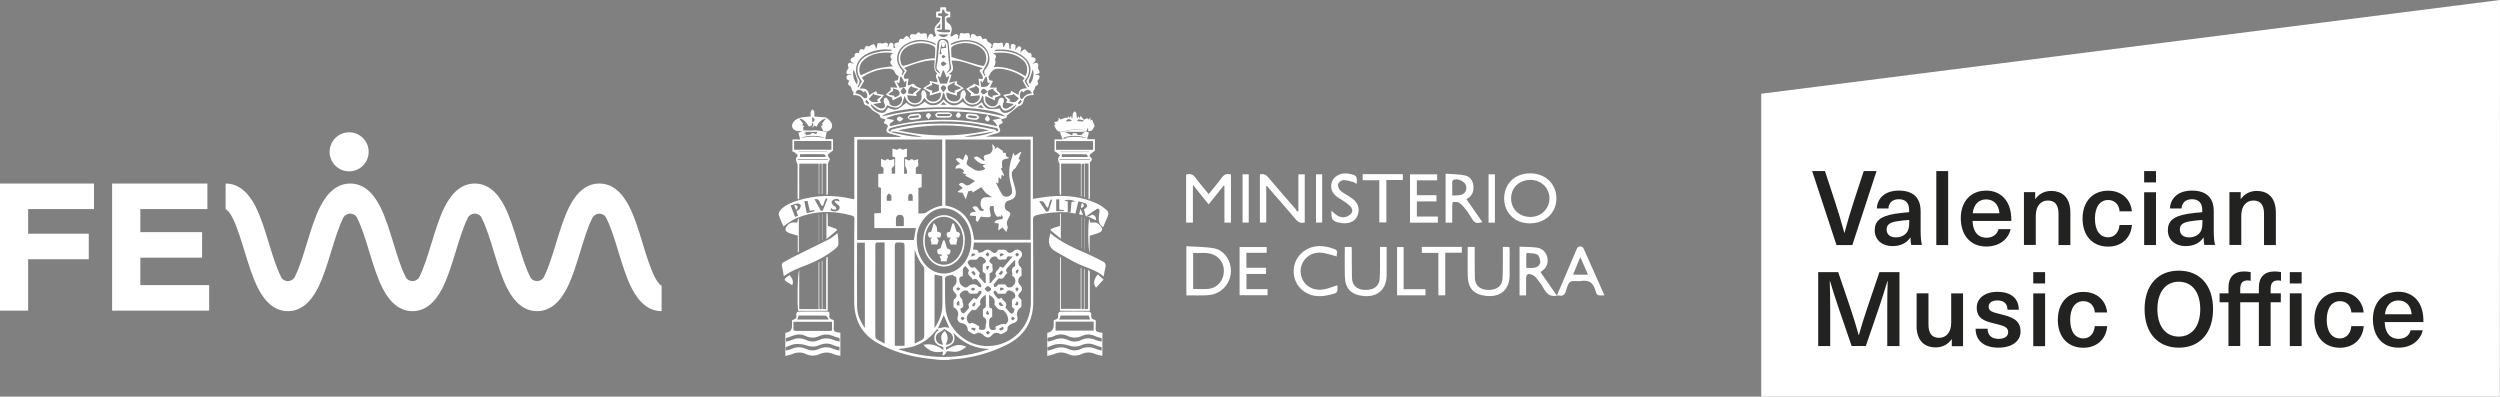
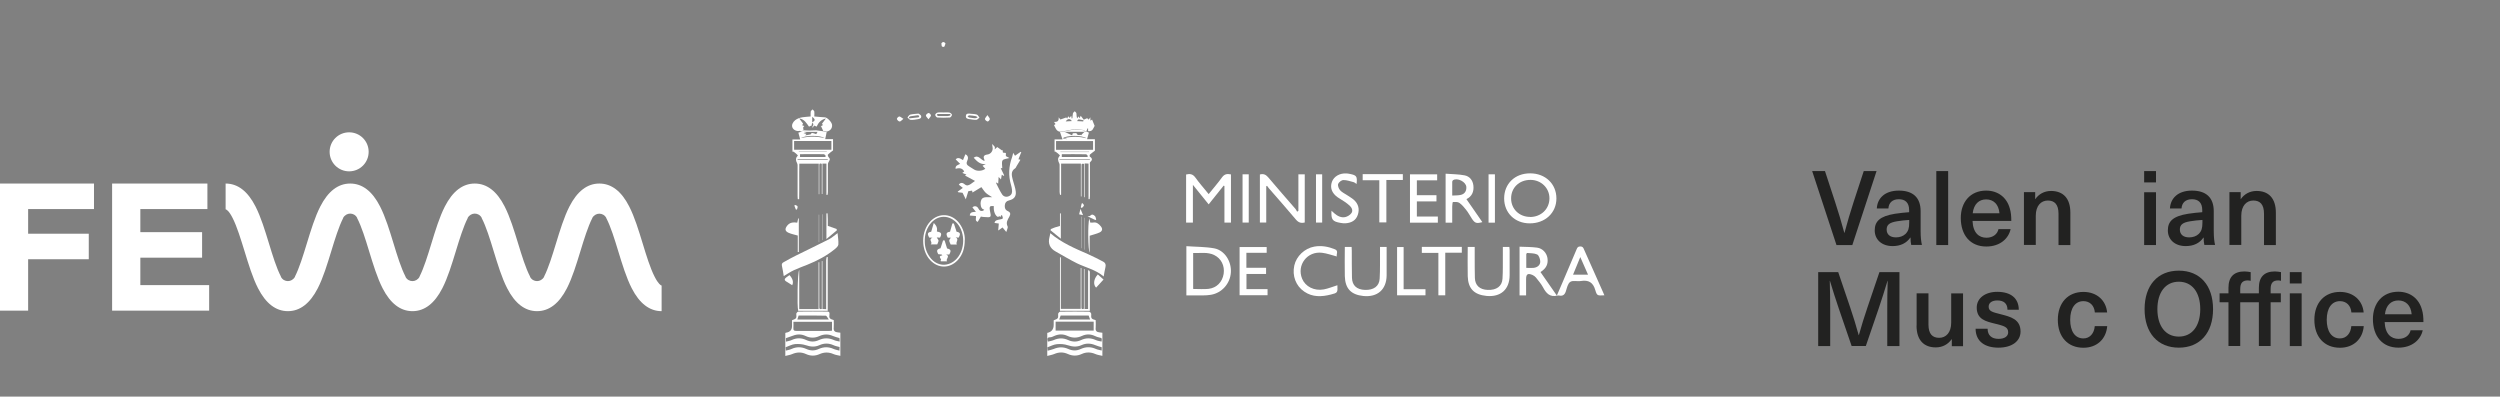
<svg xmlns="http://www.w3.org/2000/svg" id="Capa_1" data-name="Capa 1" viewBox="0 0 286.99 45.53">
  <rect x="0" y="0" width="286.99" height="45.53" fill="#808080" stroke="none" />
  <defs>
    <style>
      .cls-1 {
        fill: #fff;
      }

      .cls-2 {
        fill: #222221;
      }
    </style>
  </defs>
  <g>
    <g>
      <path class="cls-1" d="M25.9,21.08v2.95c.08,0,.39.17.81,1.01.5.98.93,2.41,1.36,3.79.46,1.5.93,3.05,1.55,4.26.89,1.74,2.04,2.63,3.43,2.63s2.54-.89,3.43-2.63c.62-1.21,1.09-2.76,1.55-4.26.42-1.38.86-2.8,1.36-3.79v-.03c.18-.32.5-.49.81-.49s.63.16.8.49v.03c.51.98.95,2.41,1.37,3.79.46,1.5.93,3.05,1.55,4.26.89,1.74,2.04,2.63,3.43,2.63s2.54-.89,3.43-2.63c.62-1.21,1.09-2.76,1.55-4.26.42-1.38.86-2.8,1.36-3.79v-.03c.18-.32.5-.49.81-.49s.63.16.8.49v.03c.51.98.95,2.41,1.37,3.79.46,1.5.93,3.05,1.55,4.26.89,1.74,2.04,2.63,3.43,2.63s2.54-.89,3.43-2.63c.62-1.21,1.09-2.76,1.55-4.26.42-1.38.86-2.8,1.36-3.79v-.02c.18-.32.5-.49.81-.49s.63.16.8.49v.02c.51.98.95,2.41,1.37,3.79.46,1.5.93,3.05,1.55,4.26.89,1.74,2.04,2.63,3.43,2.63v-2.94c-.08,0-.39-.19-.81-1.03-.5-.98-.94-2.41-1.36-3.79-.46-1.5-.93-3.05-1.55-4.26-.89-1.75-2.04-2.63-3.43-2.63s-2.54.89-3.43,2.63c-.62,1.21-1.09,2.76-1.55,4.26-.42,1.38-.86,2.8-1.36,3.79v.03c-.18.32-.5.49-.81.49s-.63-.16-.8-.49v-.03c-.51-.98-.95-2.41-1.37-3.79-.46-1.5-.93-3.05-1.55-4.26-.89-1.75-2.04-2.63-3.43-2.63s-2.54.89-3.43,2.63c-.62,1.21-1.09,2.76-1.55,4.26-.42,1.38-.86,2.8-1.36,3.79v.03c-.18.32-.5.49-.81.49s-.63-.16-.8-.49v-.03c-.51-.98-.95-2.41-1.37-3.79-.46-1.5-.93-3.05-1.55-4.26-.89-1.75-2.04-2.63-3.43-2.63s-2.54.89-3.43,2.63c-.62,1.21-1.09,2.76-1.55,4.26-.42,1.38-.86,2.8-1.36,3.79v.03c-.18.32-.5.49-.81.49s-.63-.16-.8-.49v-.03c-.51-.98-.95-2.41-1.37-3.79-.46-1.5-.93-3.05-1.55-4.26-.89-1.75-2.04-2.63-3.43-2.63" />
      <polygon class="cls-1" points="10.79 21.07 0 21.07 0 35.66 3.23 35.66 3.23 29.76 10.19 29.76 10.19 26.83 3.23 26.83 3.23 24 10.79 24 10.79 21.07" />
      <polygon class="cls-1" points="23.81 21.07 12.87 21.07 12.87 35.66 24.01 35.66 24.01 32.73 16.11 32.73 16.11 29.58 23.2 29.58 23.2 26.65 16.11 26.65 16.11 24 23.81 24 23.81 21.07" />
      <path class="cls-1" d="M40.08,15.19c-1.24,0-2.24,1-2.24,2.24s1,2.24,2.24,2.24,2.24-1,2.24-2.24-1-2.24-2.24-2.24" />
    </g>
    <g id="V8vMcL">
      <g>
-         <path class="cls-1" d="M107.82,41.31c-.61-.07-1.22-.13-1.82-.21-1.84-.27-3.6-.8-5.23-1.71-1.82-1.01-2.69-2.63-2.71-4.69-.02-2.11,0-4.21,0-6.32,0-1.09,0-2.17.02-3.26,0-.22-.05-.31-.27-.37-2.22-.62-4.41-.57-6.54.37-.47.21-.88.56-1.34.86-.16-.39-.4-.85-.53-1.34-.05-.17.11-.46.26-.6.53-.53,1.22-.8,1.92-1.02,2.05-.64,4.13-.68,6.22-.19.08.02.16.03.27.04,0-1.2,0-2.38,0-3.56,0-1.18,0-2.36,0-3.59h5.31s0-.04,0-.06c-.43-.12-.86-.23-1.29-.35-.29-.08-.43-.31-.28-.54.23-.37.05-.47-.24-.58-.04-.02-.08-.05-.14-.08.07-.11.14-.22.23-.37-.11-.04-.19-.1-.28-.11-.22-.02-.34-.12-.37-.35-.01-.07-.11-.15-.18-.2-.22-.15-.47-.27-.68-.44-.24-.2-.39-.5-.75-.55-.1-.01-.22-.17-.24-.28-.13-.67-.53-.94-1.22-.88.01-.17.03-.3.04-.44-.03.01-.07.02-.1.03-.07-.17-.13-.34-.2-.51-.02-.05-.03-.12-.07-.13-.36-.16-.28-.38-.1-.63-.22-.05-.41-.16-.33-.43.08-.26.28-.28.56-.23-.04-.04-.1-.11-.13-.1-.23.06-.45.03-.45-.23,0-.15.16-.3.26-.47-.02-.09-.13-.29-.08-.41.16-.36.43-.08.68-.05-.15-.19-.52-.25-.34-.57.06-.12.25-.17.41-.26,0-.37.09-.46.52-.42.04-.43.18-.52.59-.36.12-.45.23-.51.52-.38.24-.12.42-.27.59-.26.09,0,.17.28.28.49-.02,0,.07-.01.05,0,.04-.24.02-.48.12-.59.08-.08.33,0,.56.02.1-.02.3-.13.44-.09.23.07.19.28.12.48,0,.01.08.06.06.05.07-.18.11-.37.22-.51.04-.05.32,0,.36.07.07.14.04.32.06.5h.2c-.21-.44-.12-.59.37-.63.1-.43.21-.49.51-.37.17-.15.31-.38.43-.37.15.01.27.23.43.38-.01.03.05-.05.03-.07-.14-.18-.15-.38.04-.49.13-.07.32,0,.55.01.23-.3.35-.31.56-.08.26-.02.5-.11.61-.03.11.08.09.34.12.52-.03.01-.07.03-.1.04.07.01.15.03.22.04-.03-.02-.05-.05-.08-.07.09-.16.14-.4.28-.46.27-.12.38.11.44.35.1-.07.18-.12.27-.18-.32-.75-.24-1.02.35-1.54.1-.09.11-.3.17-.49-.22-.03-.36-.05-.52-.08v-.63c.14-.01.27-.03.45-.05,0-.15.02-.31.03-.47.21,0,.43,0,.64,0,.02.15.04.3.07.47.14.02.27.03.43.05v.63c-.14.02-.27.04-.42.06-.07.26-.06.44.21.62.44.3.49.79.2,1.41.08.06.16.12.17.13.2-.12.37-.31.52-.29.27.03.29.27.18.52.09,0,.17-.01.16-.01.05-.23.04-.46.14-.6.05-.07.31.01.49.03.16-.01.39-.1.51-.02.1.06.08.32.12.53-.01,0,.09-.04.09-.05-.06-.25.05-.43.28-.41.15.01.28.19.42.3.08-.02.26-.11.39-.07.11.04.17.24.26.37.36-.14.47-.07.56.26.21.14.4.21.47.34.05.1-.07.28-.11.41.05,0,.16-.02.18-.02.06-.21.05-.44.17-.54.08-.08.32,0,.53.02.12-.02.31-.1.46-.05.07.02.06.29.1.44.01.05.06.08.06.08.09-.19.14-.38.25-.51.04-.05.31,0,.33.06.06.16.05.35.06.57,0,0,.08.02.17.05-.03-.4,0-.77.51-.45.08.05.01.35.01.53-.03,0-.07.02-.1.03.06.02.13.03.09.03.15-.18.24-.35.38-.44.05-.04.3.08.3.14.02.17-.05.34-.09.56-.02,0,.04.02.1.05-.01-.03-.03-.07-.04-.1.15-.11.29-.28.44-.3.1,0,.23.21.42.4.33,0,.41.09.36.52.23,0,.51.01.46.33-.03.16-.23.3-.34.46.22-.09.46-.32.64-.01.07.12-.02.32-.03.46.07.16.22.35.2.51-.01.09-.31.16-.5.24-.01-.01.04.06.06.05.25-.1.43,0,.44.23,0,.14-.16.3-.27.48.13.17.19.39-.16.54-.04.02-.05.08-.07.13-.06.17-.11.34-.25.49.02.13.04.25.07.42-.14,0-.25,0-.36.02-.44.04-.73.27-.82.7-.06.29-.21.46-.49.54-.11.03-.21.13-.31.2-.34.28-.68.56-1.1.9.08.35-.36.31-.67.44.08.14.14.25.22.38-.07.04-.13.09-.2.12-.26.1-.36.22-.19.5.16.26.06.48-.25.57-.44.13-.88.24-1.32.41h5.4v7.14c.68-.1,1.31-.22,1.95-.28,1.89-.18,3.73.03,5.46.84.37.17.7.43,1.02.69.25.2.29.47.15.77-.18.41-.35.83-.52,1.24-.03-.02-.04-.04-.06-.05-.58-.42-.44-1.02-.38-1.59.01-.12.06-.25.02-.35-.02-.07-.19-.18-.22-.16-.4.25-.79.52-1.17.79-.02.01,0,.07,0,.1v.02c-.07-.02-.18-.03-.19-.06-.08-.25-.13-.5-.2-.78.04-.02.13-.04.18-.09.08-.09.2-.21.19-.3,0-.1-.12-.25-.21-.29-.25-.1-.51-.15-.8-.22-.12.48-.22.92-.34,1.41-.31-.06-.6-.12-.89-.17.11,0,.22,0,.33,0,.04-.43.08-.81.12-1.2.15,0,.27.01.41.02-.16-.24-.98-.32-1.23-.13.15.03.28.06.38.08v1.24c-1.21-.05-2.4.05-3.58.34-.32.08-.41.22-.41.55.02,3.13.04,6.26.03,9.39,0,2.31-1.05,3.99-3.15,4.99-.46.22-.92.42-1.4.6-1.57.59-3.19.95-4.86,1.03-.12,0-.23.04-.35.06h-1.06ZM108.07,4.96c-.07.42-.15.84-.22,1.26.04.01.07.02.11.03.07-.06.13-.11.2-.17l-.12-.02c0-.16-.06-.41.01-.46.14-.1.36-.08.58-.11-.02-.13-.05-.32-.09-.52-.15-.18-.31-.21-.47-.02ZM102.23,15.16c.41.1.82.2,1.23.28.83.17,1.67.33,2.42.24-.97-.18-2.04-.38-3.12-.56-.17-.03-.36.02-.54.04,0-.17.07-.27.26-.32,1.5-.38,3.03-.61,4.57-.63,1.23-.02,2.46-.03,3.68.08,1.15.11,2.3.37,3.44.58.1.02.17.14.3.25.04-.06.16-.16.14-.22-.03-.09-.15-.18-.25-.2-.94-.2-1.88-.43-2.84-.56-1.59-.22-3.2-.25-4.81-.15-1.51.09-3,.28-4.46.71-.11.03-.19.14-.29.21.08.09.17.17.25.26ZM108.53,16.01v7.58c2.22.41,3.05,1.93,3.29,3.94h6.49v-11.51h-9.78ZM100.37,24.49c.26-.01.51-.03.76-.04v-2.89c-.12-.03-.23-.06-.31-.09v-1.5c.21-.01.39-.02.61-.04-.1-.3.2-.67-.27-.82-.02,0-.02-.06-.02-.1,0-.23,0-.46,0-.77.21.08.34.13.49.19.14-.2.37-.2.52-.03.16-.05.3-.09.51-.15-.02.34.06.77-.06.84-.44.25-.14.56-.24.86.18-.01.29-.02.4-.03v-1.86c-.12-.03-.21-.05-.31-.07v-.94c.19.06.35.1.54.16.19-.22.42-.2.62-.01.17-.05.32-.09.5-.15v.95c-.12.03-.23.06-.32.08v1.88c.13,0,.23-.01.32-.02q.07-.44-.19-.83s-.02-.07-.02-.1c0-.23,0-.46,0-.78.21.09.34.15.48.21.15-.21.38-.21.53-.02.16-.05.31-.1.45-.14.02.03.04.05.06.08-.15.27.23.67-.26.86-.02,0-.03.09-.03.13,0,.2,0,.39,0,.6.26.01.46.03.67.04v1.51c-.14.03-.27.05-.37.07v2.94c.32-.03.68.04.88-.11.57-.4,1.16-.69,1.85-.78v-7.6h-9.76v11.53c1.11,0,2.18,0,3.26,0s2.17,0,3.25,0c.08-.49.16-.93.23-1.37h-4.77v-1.68ZM109.46,35.29c0-.25-.01-.49,0-.73,0-.09.05-.21.12-.25.28-.2.31-.45.04-.69-.28-.26-.33-.6-.05-.83.2-.17.23-.35.24-.58,0-.25,0-.47-.32-.52-.04,0-.06-.11-.08-.15-.25.05-.47.07-.68.14-.1.03-.24.16-.24.25,0,1.13-.03,2.27.05,3.4.18,2.46,2.46,4.47,4.93,4.4,2.76-.08,4.86-2.24,4.87-5.01,0-2.15,0-4.31,0-6.46v-.42h-6.53c-.04.27-.07.54-.11.82.3,0,.61-.05.63.35q.38.02.67-.22c.22-.19.55-.17.77.03.35.33.59.29.81-.15.24,0,.49,0,.73,0,.08,0,.19.05.23.11.2.3.5.34.78.07.26-.25.63-.26.85-.02.24.26.21.58-.08.84-.28.26-.23.78.08.99.05.04.09.13.1.2.01.27,0,.54,0,.8-.4.16-.5.74-.21,1.02.33.31.34.64.04.91-.28.26-.27.48.05.7.06.04.1.13.11.2.01.21.01.43,0,.64,0,.07-.07.17-.14.21-.27.16-.47.64-.36.94.16.45-.05.72-.5.84-.24.06-.6.33-.59.5.02.53-.39.55-.68.71-.07.04-.2.01-.28-.04-.25-.15-.63-.09-.82.16-.31.4-.66.37-1,.01-.16-.17-.59-.34-.69-.25-.44.36-.69-.04-1-.18-.05-.02-.1-.12-.11-.19-.02-.39-.29-.69-.67-.74-.38-.05-.6-.39-.47-.74.15-.44-.04-.89-.48-1.08ZM105.24,27.34c0,1.24.25,2.09.81,2.83,1.08,1.46,2.97,1.64,4.26.42,1.5-1.42,1.59-4.15.19-5.66-1.13-1.23-2.73-1.37-3.95-.32-.92.8-1.3,1.85-1.31,2.74ZM103.84,39.69v-.46c0-3.57,0-7.14,0-10.71,0-.69,0-.67-.69-.69-.34-.01-.43.09-.43.43.01,3.68,0,7.35,0,11.03v.41h1.12ZM101.56,27.83c-.24,0-.46.02-.68,0-.31-.03-.41.07-.4.39.02,1.25,0,2.51,0,3.76,0,2.18,0,4.35,0,6.53,0,.14.04.34.13.4.28.2.6.34.94.53v-11.6ZM100.67,10.74c.28.06.51.11.81.17-.2.24-.34.41-.48.59.04.08.09.17.16.29-.3.05-.57.1-.93.16.28.19.47.37.69.45.16.06.41.07.54-.02.19-.13.17-.34.03-.56-.08-.13-.04-.35,0-.52,0-.04.23-.11.27-.08.13.12.23.27.31.43.05.09.02.24.09.32.23.28.74.3,1.06.05.33-.25.42-.67.23-.98-.32.16-.65.31-.99.48-.02-.15-.03-.26-.04-.31-.26-.11-.47-.21-.75-.33.24-.22.41-.39.59-.55-.01-.08-.02-.18-.04-.3.28.01.52.03.8.04-.13-.27-.25-.51-.38-.78.16-.03.3-.06.41-.08.03-.1.06-.18.08-.26.02-.08.05-.17.05-.18-.16-.13-.33-.2-.38-.33-.15-.38-.33-.56-.73-.55-.29,0-.59.01-.88.07-.82.15-1.57.46-2.27.96.11.13.19.24.29.35-.16.28-.31.55-.51.91.63-.09,1.02.1,1.06.74.3-.17.55-.32.82-.47.04.11.08.21.11.3ZM107.29,6.92c-.64-.08-2.36.35-3.51.89.12.1.24.2.31.26-.04.37-.56.59-.21,1,.14-.02.26-.04.41-.06-.03.3-.06.55-.09.83.27-.1.51-.19.65-.24.16.14.26.25.37.33.15.09.31.14.54.24-.23.21-.41.37-.6.55.01.07.03.16.06.31-.38-.04-.72-.07-1.06-.1-.03.51.37.93.88.92.56-.01.87-.43.73-.94-.04-.15.03-.33.09-.48.02-.05.25-.08.28-.04.1.13.17.29.22.45.03.12-.04.27,0,.38.12.35.7.55,1.1.39.44-.18.66-.65.51-1-.41.12-.82.24-1.26.36.03-.18.05-.28.06-.35-.25-.16-.49-.31-.79-.5.31-.2.54-.34.79-.51-.01-.08-.03-.17-.05-.31.32.06.61.11.87.16.14-.36-.4-.65-.01-1q-.42-.46-.31-1.11c.02-.14.03-.28.04-.41ZM108.64,10.59c-.07.59.28,1.04.82,1.06.57.02.82-.25.81-.81,0-.14.1-.31.2-.43.04-.05.25-.05.28,0,.08.13.12.29.14.45.01.07-.06.15-.08.23-.02.06-.03.14-.02.19.1.36.61.64.99.56.48-.11.77-.49.69-.9-.35.03-.7.06-1.07.1.03-.15.06-.25.07-.3-.2-.19-.37-.35-.56-.53.31-.19.58-.36.85-.53-.01-.03-.03-.07-.04-.1.23.09.46.18.71.28-.03-.28-.06-.55-.1-.84.16.02.29.04.45.07.18-.43-.26-.65-.33-1.05.09-.05.21-.12.39-.22-1.28-.3-2.35-.93-3.6-.87.05.56.49,1.17-.34,1.54.17.05.25.07.33.1-.1.31-.18.59-.28.9.33-.07.61-.12.92-.18,0,.15-.02.25-.02.31.25.16.49.32.79.51-.31.19-.54.34-.78.49v.36c-.42-.13-.81-.24-1.22-.36ZM117.61,8.97c-.72-.64-2.38-1.2-3.27-1.07-.2.03-.4.21-.54.36-.13.13-.19.34-.28.51-.03-.01-.06-.02-.08-.03.05.16.1.31.14.46.14.03.27.06.41.1-.13.27-.25.51-.37.76h.81c-.2.48.44.47.44.87-.2.09-.42.18-.64.28,0,.08-.01.17-.02.32-.36-.17-.69-.33-1.07-.51-.02.14-.05.27-.04.41.03.42.41.77.83.78.38.01.57-.18.67-.62.05-.22.17-.42.43-.36.3.07.21.32.18.52,0,.05-.08.1-.08.15-.01.15-.06.34.01.43.08.1.31.18.42.14.28-.11.53-.3.79-.46-.01-.03-.03-.05-.04-.08-.27-.05-.54-.1-.82-.15.08-.14.12-.23.15-.28-.16-.2-.29-.37-.47-.6.32-.07.56-.11.81-.17.03-.09.06-.19.1-.3.29.16.55.31.85.48,0-.66.42-.78.96-.77-.19-.33-.34-.61-.5-.88.09-.1.17-.2.25-.3ZM105,39.44c.3-.15.54-.28.78-.39.25-.11.32-.29.32-.56-.01-2.49,0-4.99,0-7.48,0-.13.01-.29-.06-.38-.49-.58-.81-1.25-1.04-1.97v10.77ZM108.27,40.18c.12-.31-.05-.36-.25-.43-.52-.16-.76-.48-.77-.93,0-.4.16-.7.51-.9-.17-.17-.17-.17-.32.01-.74.97-1.7,1.63-2.89,1.92-.46.11-.93.15-1.48.23,3.55,1.19,7.03,1.21,10.51-.02-1.61-.04-2.98-.61-4.13-1.85.31.92.05,1.36-.88,1.65.02.1.03.2.05.3.97-.61,1.58-.71,2.31-.35-.46.38-.95.65-1.57.56-.15-.02-.31-.03-.46-.05-.17-.01-.28.01-.33.22-.03.12-.21.19-.32.29-.02-.03-.05-.05-.07-.08.02-.05.04-.11.05-.16.01-.06.01-.13.02-.24-.94.23-1.66-.08-2.25-.77.86-.17,1.61.05,2.28.6ZM103.1,14.96c3.48.78,6.95.78,10.42,0-3.48-.75-6.95-.75-10.42,0ZM113.94,13.77c.33-.06.62-.11,1-.18-2.6-1.12-11.59-1.1-13.2.02.32.06.6.11.88.16-.09.3-.6.29-.46.72,4.12-1,8.21-.99,12.3,0q0-.22-.52-.71ZM99.28,37.64v-9.78h-.87c-.01.06-.03.11-.03.15,0,2.4-.02,4.8.01,7.2.01.87.34,1.66.89,2.44ZM109.23,6.55c1.07.31,2.09.61,3.1.91.11.03.24.04.34.08.24.1.34-.02.42-.23.28-.67.1-1.37-.5-1.83-.83-.64-2.33-.73-3.22-.18-.08.05-.18.17-.18.26,0,.36.03.73.04.98ZM107.32,6.69c.02-.41.05-.76.04-1.11,0-.09-.09-.21-.17-.27-.9-.56-2.46-.45-3.28.22-.5.41-.66.94-.52,1.55.12.5.18.55.68.39,1.06-.33,2.08-.78,3.25-.78ZM114.09,7.69c1.36-.08,2.54.37,3.63,1.06.33-.65.25-1.36-.26-1.82-.98-.88-2.16-.99-3.46-.83.4.27.41.32.21.75q.19.28-.12.84ZM98.8,8.65c.61-.26,1.18-.57,1.79-.74.6-.17,1.23-.21,1.93-.31-.35-.26-.43-.5-.13-.77-.28-.3-.19-.53.13-.75-.36-.04-.7-.06-1.04-.04-.81.05-1.59.24-2.24.77-.59.49-.76,1.25-.43,1.84ZM100,11.98s-.04.05-.06.07c.27.49.68.83,1.25.9.41.06.58-.28.75-.61.38.21.78.34,1.16.15.34-.17.62-.45.94-.7.7.63,1.23.62,2.13-.12.3.31.68.44,1.11.4.46-.04.77-.32,1.03-.66.78.83,1.38.89,2.19.26.84.75,1.34.76,2.21.05.17.38.42.72.85.78.38.05.77-.02,1.2-.03.11.23.29.54.71.49.5-.05,1.08-.52,1.2-1-.24.19-.44.36-.66.51-.62.41-.95.29-1.19-.39,0-.02-.03-.03-.05-.05-.51.36-.89.44-1.27.25-.45-.23-.63-.61-.59-1.11,0-.05-.07-.11-.15-.22-.15.6-.42,1-1.02,1.06-.6.05-.97-.25-1.2-.8-.31.48-.7.74-1.24.62-.52-.12-.8-.47-.86-1,0-.06-.08-.12-.12-.18-.04.07-.11.14-.12.21-.05.51-.33.82-.81.96-.41.12-.85-.04-1.13-.4-.05-.06-.1-.13-.16-.2-.29.57-.56.78-1.04.79-.68.02-1-.41-1.21-1.01-.12.3-.16.62-.29.89-.15.32-.47.5-.81.46-.31-.03-.61-.17-.92-.27-.29.71-.63.8-1.32.3-.18-.13-.34-.28-.51-.41ZM107.28,31.52v6.15c.57-.84.88-1.68.9-2.6.02-1.01,0-2.03,0-3.05,0-.11-.01-.22-.02-.32-.32-.07-.6-.12-.89-.18ZM112.37,37.79c.4.17.79.08.77-.21-.03-.4.33-.93-.27-1.21-.02,0-.03-.04-.03-.06,0-.26-.03-.52,0-.78.01-.08.17-.15.26-.22.03-.03.07-.08.07-.12,0-.44,0-.88,0-1.36-.58.33-.78.73-.6,1.1-.05.06-.09.13-.15.18-.23.2-.31.67-.79.44-.02-.01-.09.06-.13.1-.13.14-.26.28-.37.43-.25.33-.16.87.14,1.07.16-.03.31-.12.41-.08.26.11.49.26.75.41-.02.1-.04.2-.06.3ZM115.45,37.21c.09-.11.24-.21.27-.34.1-.38-.22-1.07-.57-1.27-.05-.03-.13,0-.2-.02-.13-.03-.28-.05-.38-.13-.17-.15-.29-.34-.43-.51.17-.38-.03-.79-.59-1.09,0,.38,0,.73,0,1.08,0,.2-.05.41.25.45.04,0,.09.13.1.2.01.27,0,.54,0,.8q-.35.13-.35.45c0,.17,0,.33,0,.5,0,.51.31.7.77.47-.02-.1-.03-.2-.05-.3q.86-.45,1.15-.27ZM115.37,13.37c-1.16-1.4-12.73-1.41-14.14,0,4.71-1.15,9.42-1.16,14.14,0ZM115.67,31.33c-.37.17-.36.85-.98.62-.02,0-.06.03-.08.05-.18.21-.38.42-.54.65-.04.06.05.21.08.32.09-.04.2-.06.28-.11.07-.05.1-.2.16-.2.27-.02.54-.03.81,0,.07,0,.12.18.19.25.04.04.12.07.18.08.25.04.43-.05.6-.25.31-.34.24-.9-.19-1.08.14-.35-.28-.87.34-1.09.02,0,.02-.06.02-.1,0-.22,0-.44,0-.65-.33.27-.58.58-.84.87-.19.2-.32.38-.04.65ZM114.76,30.6c.17.06.28.1.4.14.35-.41.69-.83,1.09-1.3-.32.05-.63-.17-.72.27,0,.04-.1.09-.13.08-.32-.08-.77.25-.97-.28-.01-.03-.09-.05-.15-.06-.26-.06-.43.07-.59.26-.17.2-.15.39.08.52.07.04.17.13.16.18-.09.32.27.78-.29.95-.02,0-.04.04-.04.06,0,.35,0,.7,0,1.06.04,0,.08.02.11.03.23-.27.46-.55.67-.8-.34-.58.31-.69.39-1.08ZM110.23,35.43c.04.14.06.3.14.41.05.08.26.16.29.13.21-.18.41-.39.57-.62.05-.06-.04-.22-.05-.33,0-.06.01-.14.05-.19.17-.21.35-.41.53-.62.12.04.23.08.35.13.19-.22.38-.43.54-.66.05-.07,0-.2,0-.3-.11.02-.31.03-.32.08-.05.26-.23.28-.42.25-.28-.04-.65.17-.79-.3-.02-.06-.4-.1-.52-.02-.19.13-.49.27-.41.59.04.15.17.27.31.47-.14.24.43.74-.26.99ZM114.97,34.18c.13.39.79.51.46,1.09-.01.02.04.08.07.12.14.16.27.33.41.48.2.21.4.17.49-.11.03-.11.05-.22.06-.27-.13-.14-.33-.27-.31-.33.11-.32-.2-.79.34-.95.04-.01.05-.14.05-.22.04-.33-.23-.5-.45-.59-.17-.07-.51-.16-.58.23,0,.04-.13.09-.2.09-.26.01-.52,0-.78,0-.03-.06-.04-.13-.08-.17-.06-.07-.13-.15-.21-.18-.05-.01-.17.06-.18.11-.01.09.02.19.06.27.07.12.18.22.26.33.14.21.31.32.57.09ZM110.48,31.71c-.54.07-.34.51-.29.77.04.2.31.38.53.5.1.06.35,0,.43-.1.26-.32.93-.34,1.15,0,.05.07.21.07.32.1,0-.1.06-.22.02-.29-.1-.16-.25-.28-.35-.44-.16-.23-.34-.33-.62-.13-.11-.4-.77-.51-.44-1.07.01-.02-.03-.09-.06-.12-.11-.13-.23-.26-.35-.39-.48.29-.2.76-.32,1.18ZM113.03,32.51l.12-.03c0-.33.02-.67-.01-1,0-.09-.2-.15-.28-.24-.04-.04-.05-.13-.05-.19,0-.19-.01-.38,0-.57,0-.08.05-.21.11-.22.22-.06.32-.22.22-.39-.1-.17-.29-.32-.47-.4-.09-.04-.35.03-.37.11-.09.24-.25.24-.44.23-.15,0-.31-.01-.46,0-.2.02-.4.33-.28.45.19.19.25.62.69.42.03-.02.1,0,.13.03.18.2.37.4.53.62.04.06-.07.2-.09.31-.01.05,0,.12.04.16.2.24.41.48.62.71ZM108.39,37.77c-.14.1-.28.24-.45.32-.42.22-.57.49-.48.89.08.35.39.57.81.59-.34-.76-.29-1.22.19-1.57.43.5.41,1.02.09,1.57.39.01.73-.21.82-.53.1-.35-.05-.7-.38-.91-.19-.12-.38-.24-.6-.37ZM107.84,8.42l.07-.04c-.06-.09-.11-.2-.2-.27-.23-.17-.23-.36-.17-.61.08-.31.11-.63.14-.94.05-.54.08-1.08.14-1.62.03-.27.26-.41.48-.36.17.04.35.22.43.38.09.17.06.39.08.59.05.58.05,1.16.15,1.73.06.37.14.7-.22.96-.03.02-.03.07-.06.15.54-.34.58-.42.46-.94-.02-.09-.04-.18-.05-.28-.06-.7-.09-1.41-.18-2.11-.06-.5-.26-.63-.77-.6-.32.02-.51.24-.55.66-.07.76-.09,1.53-.21,2.29-.06.38-.03.65.29.88.06.04.1.09.16.14ZM108.47,1.93c.19-.1.33-.17.47-.24-.15-.08-.29-.15-.46-.24q-.05-.38-.3-.36c-.02.14-.04.29-.06.43-.16.01-.29.02-.43.03-.1.46.34.17.44.35v1.48c-.22.02-.42.04-.63.05q.07.32,1.27.28c.17,0,.35,0,.29-.28-.19-.01-.38-.03-.59-.05v-1.46ZM107.37,5.16s.04-.06.06-.08c-.07-.06-.13-.13-.21-.17-1.13-.47-2.26-.47-3.31.2-1.06.68-1.23,1.93-.41,2.89.13.15.16.27.05.43-.03.05-.02.12-.03.18.02.01.05.02.07.03.1-.16.2-.32.29-.48-.16-.18-.31-.31-.42-.48-.67-1-.22-2.22,1.02-2.7.99-.38,1.96-.3,2.9.18ZM112.98,8.69c.05-.02.1-.04.15-.06-.25-.31-.16-.52.06-.77.53-.62.51-1.57.03-2.23-.88-1.19-2.89-1.28-4.01-.64-.04.02-.04.09-.09.2.16-.07.27-.11.37-.15,1.16-.45,2.27-.41,3.28.35.54.41.78,1,.59,1.66-.11.4-.37.76-.56,1.14-.02.11.05.24.13.37.02.04.03.09.05.13ZM117.81,9.32s.06-.1.1-.14c.64-.96.48-1.98-.42-2.69-.93-.73-2.01-.86-3.15-.79-.04,0-.08.07-.2.18.2-.01.3-.03.4-.03,1.06-.02,2.08.13,2.93.82.71.58.86,1.54.39,2.29-.1.16-.35.28-.14.54.12.16.21.34.32.51.03-.02.07-.04.1-.06-.1-.21-.21-.42-.32-.64ZM102.37,5.82c-.03-.07-.04-.1-.06-.11-.02-.01-.04-.02-.07-.02-1.03-.08-2.03.06-2.93.61-1.21.74-1.29,2.06-.66,2.9.05.07.02.23-.01.34-.05.15-.14.28-.21.42.04.02.07.04.11.06.14-.24.28-.47.41-.7-.95-1.14-.52-2.46.69-2.99.46-.2.96-.32,1.45-.42.4-.08.83-.05,1.27-.07ZM102.84,25.96h.91c0-.31.02-.6,0-.89-.02-.27-.21-.43-.48-.41-.25.01-.41.17-.42.44,0,.28,0,.56,0,.86ZM108.97,8.78s-.04-.04-.06-.05c-.09.07-.19.14-.24.18-.11-.27-.21-.54-.32-.81-.04,0-.09,0-.13.01-.09.27-.18.53-.27.8-.09-.06-.17-.12-.25-.18-.02.01-.04.02-.06.04.1.29.2.58.29.83h.77c.09-.25.18-.53.28-.82ZM110.28,10.16s0-.07,0-.11c-.23-.1-.46-.2-.7-.3,0-.06.01-.13.03-.32-.31.17-.6.26-.78.45-.08.08-.04.44.07.53.16.15.43.19.7.28,0-.15-.01-.23-.02-.27.25-.1.47-.18.69-.27ZM107.02,9.75c-.24.11-.47.21-.7.31,0,.04,0,.08.01.11.23.08.45.17.69.25,0,.06-.02.13-.04.28.31-.11.56-.19.8-.27v-.66c-.24-.08-.5-.17-.82-.28.03.14.05.2.06.26ZM107.68,37.69c.28-.05.52-.09.77-.14.14.02.31.05.52.08-.24-.55-.43-1-.63-1.46-.21.49-.43.97-.67,1.52ZM90.76,23.59c.18.47.34.88.51,1.31.13-.05.22-.09.34-.13-.06-.19-.12-.36-.18-.54.12-.07.27-.11.34-.21.09-.14.18-.34.15-.48-.03-.1-.28-.2-.41-.18-.24.03-.47.14-.74.23ZM100.36,10.86s-.03-.09-.05-.13c-.19.21-.4.4-.56.63-.02.02.2.29.34.33.21.06.45.02.72.02-.08-.15-.11-.22-.13-.25.17-.14.32-.26.5-.42-.33-.07-.58-.12-.83-.17ZM116.29,10.75s-.01.08-.02.12c-.26.05-.51.1-.86.17.24.18.4.3.56.41-.03.06-.07.13-.1.2.6.16.74.12,1.09-.36-.22-.18-.43-.35-.65-.53ZM93.51,22.88c.23.42.44.83.67,1.22.09.16.23.17.31-.02.17-.42.34-.84.5-1.26-.04-.02-.07-.04-.11-.06-.31.21-.22.68-.47.91-.36-.18-.18-.95-.91-.79ZM112.64,9.96q.79.14,1-.51c-.1.04-.18.07-.24.09-.05-.26-.09-.49-.14-.72-.04,0-.08,0-.12-.01-.12.22-.24.43-.39.71-.04-.1-.07-.18-.1-.27-.03.02-.07.05-.1.07.03.22.05.44.08.65ZM120.29,23.86c-.37-.16-.27-.93-.99-.74.28.41.52.79.79,1.16.03.04.27,0,.29-.06.15-.43.27-.86.4-1.29-.04-.01-.07-.03-.11-.04-.28.26-.21.68-.39.98ZM103.28,10.09c.25-.05.47-.08.7-.13.03-.22.06-.45.09-.67-.02,0-.05-.01-.07-.02-.06.07-.12.14-.17.18-.13-.23-.25-.44-.37-.66-.04,0-.08.02-.12.02-.04.25-.07.5-.11.75-.09-.04-.17-.08-.33-.16.16.29.27.49.37.68ZM95.43,23.9c-.11.14-.15.24.09.32.34.11.73.02.84-.24.14-.35-.17-.45-.37-.62-.09-.07-.14-.21-.2-.31.13,0,.26,0,.39,0,.04,0,.08.06.12.09.03-.02.05-.04.08-.06-.04-.07-.06-.17-.11-.19-.13-.04-.29-.09-.41-.05-.16.06-.35.18-.4.31-.04.11.11.3.2.43.05.07.18.08.23.15.07.08.09.19.14.28-.12.02-.24.08-.35.06-.09-.01-.16-.12-.25-.18ZM118.47,10.72c-.28-.52-.55-.53-1.02-.11-.03-.06-.07-.13-.12-.21-.26.23-.3.49-.22.78.05.19.21.27.33.09.24-.37.59-.52,1.04-.55ZM99.19,10.61c-.5-.43-.85-.4-.99.09.55.14.54.14.98.55.06.05.28.03.32-.03.14-.21,0-.63-.23-.8-.03.06-.05.13-.08.19ZM114.03,10.32c.01-.05.03-.1.04-.15-.21.07-.47.1-.61.24-.09.09-.08.39,0,.53.08.13.3.18.49.28v-.23c.22-.04.43-.08.71-.13-.26-.22-.45-.38-.64-.53ZM104.7,9.97s0-.07,0-.1q-.5.17-.44.87c.19.03.4.06.6.08l-.05-.1c.2-.16.39-.31.63-.5-.29-.09-.52-.17-.75-.24ZM102.65,10.99c0,.06.02.12.03.2.59-.21.72-.37.49-.76-.09-.16-.41-.18-.67-.28.02.17.03.25.04.28-.2.13-.37.24-.54.35,0,.03.01.06.02.09.2.04.4.08.63.12ZM112,9.8c-.02.05-.03.1-.05.15-.24.08-.48.17-.76.26.24.19.44.36.71.57.45,0,.5,0,.51-.51,0-.16-.27-.32-.41-.48ZM92.6,24.47c.32-.08.61-.15.9-.22-.01-.05-.02-.09-.03-.14-.16.03-.33.06-.51.09-.09-.38-.17-.75-.26-1.14-.12.01-.22.03-.37.04.09.46.18.89.28,1.37ZM121.6,22.87c-.15,0-.24.01-.35.02v1.35h.87s0-.07.01-.11c-.17-.02-.34-.05-.53-.07v-1.19ZM114.23,15.08c-1.21.2-2.42.4-3.54.59.71.12,2.39-.11,3.54-.59ZM101.79,23.05h.53c0-.21.03-.41-.01-.58-.03-.1-.17-.18-.26-.26-.09.09-.22.18-.24.29-.04.17-.01.35-.01.56ZM104.27,23.05h.5c0-.22.03-.42-.01-.61-.02-.09-.16-.21-.25-.21-.08,0-.21.13-.23.22-.04.19-.01.39-.01.6ZM98.38,9.72c.03-.21.1-.36.06-.49-.13-.44-.3-.87-.43-1.23-.19.32-.08,1.13.38,1.72ZM118.24,9.64c.39-.48.51-1.29.31-1.66-.11.34-.21.76-.39,1.14-.11.23-.07.36.08.51ZM113.77,33.27c0-.05,0-.11.01-.16-.13-.1-.27-.27-.4-.26-.12,0-.23.2-.35.31.12.12.22.3.36.34.1.03.25-.14.38-.22ZM113.39,10.52c-.23-.17-.36-.34-.48-.33-.12.01-.31.2-.31.32,0,.11.18.31.3.32.11.02.25-.15.49-.31ZM103.74,10.02c-.17.22-.35.35-.34.47,0,.13.19.33.31.34.11,0,.32-.18.34-.31.02-.12-.15-.27-.3-.5ZM108.3,10.59c.16-.23.33-.37.32-.49-.01-.12-.21-.31-.32-.31-.11,0-.3.19-.31.31-.01.12.16.25.32.48ZM108.86,3.95h-1.16c.4.42.83.41,1.16,0ZM108.69,7.33c-.19-.14-.31-.29-.41-.28-.1.01-.24.17-.27.28-.01.07.15.25.25.25.11,0,.22-.12.42-.25ZM116.96,31.04c-.06-.04-.12-.09-.18-.13-.06.08-.17.17-.18.26,0,.09.09.19.14.28.07-.14.15-.27.22-.41ZM116.5,35c.33.13.41,0,.39-.19,0-.09-.09-.17-.14-.25-.08.14-.15.27-.24.44ZM99.47,11.44c-.08.13-.16.23-.15.24.11.11.23.2.35.29,0,0,.12-.12.11-.13-.08-.12-.18-.24-.32-.4ZM110.15,35.03c-.01-.16-.03-.3-.04-.44-.04-.02-.08-.03-.12-.05-.05.09-.14.18-.16.28-.03.19.05.32.32.22ZM114.66,37.76c.11.09.19.2.24.19.12-.03.23-.1.32-.19.03-.03-.05-.16-.09-.26-.17.09-.28.16-.47.26ZM117.15,11.45c-.13.16-.23.26-.3.38-.01.02.09.1.13.15.11-.1.22-.19.32-.3.01-.02-.07-.12-.15-.24ZM114.83,34.67c-.34.17-.12.32,0,.43.05.05.19,0,.37,0-.17-.21-.26-.31-.37-.44ZM113.38,28.95c-.1.12-.23.2-.22.26.02.09.13.16.2.24.07-.07.19-.13.2-.21.01-.07-.09-.16-.18-.29ZM111.46,37.77c.16.08.29.15.43.22.05-.11.09-.18.13-.25q-.4-.25-.55.02ZM114.63,31.43c.11.05.23.15.27.12.1-.07.18-.18.23-.3.02-.04-.09-.13-.15-.21-.13.14-.23.25-.35.39ZM111.51,31.27c.12.14.22.25.33.37.33-.3-.03-.38-.1-.57-.09.08-.15.13-.23.2ZM117.01,29.25c-.11-.1-.18-.2-.26-.21-.07,0-.2.12-.2.17.02.09.1.2.18.23.05.02.15-.1.27-.19ZM113.66,38.2c-.12-.1-.21-.23-.26-.21-.09.03-.16.13-.23.21.07.07.13.18.21.19.06.01.15-.09.27-.18ZM114.82,29.45c.17-.08.31-.14.45-.21-.07-.05-.14-.13-.22-.14-.17-.03-.35-.03-.24.35ZM113.57,30.56c-.38-.11-.37.07-.35.24.01.08.09.14.15.22.06-.14.13-.29.2-.46ZM110.75,36.54c-.12-.09-.21-.19-.27-.18-.08.01-.14.12-.21.19.07.07.14.18.23.21.04.01.13-.11.25-.21ZM110.26,33.17c-.13-.1-.22-.21-.27-.2-.09.03-.15.14-.22.21.07.06.14.16.22.17.07,0,.14-.09.27-.19ZM113.56,36.08c-.06-.16-.12-.3-.17-.45-.06.08-.15.15-.17.23-.03.18,0,.34.34.22ZM111.88,34.68c-.09.12-.19.23-.3.36.08.06.14.12.21.17q.33-.35.08-.53ZM111.67,33.39c.13-.09.21-.15.29-.2-.08-.06-.15-.17-.23-.16-.1,0-.19.09-.29.14.07.07.13.13.23.23ZM114.84,33.37c.16-.07.3-.12.44-.18-.08-.06-.15-.15-.23-.17-.18-.04-.34,0-.21.35ZM107.97,12.03h.69c-.15-.13-.25-.22-.38-.32-.1.1-.19.2-.31.32ZM111.54,29.45c.17-.07.3-.12.43-.18-.05-.06-.1-.16-.16-.17-.18-.03-.34-.01-.28.35ZM116.73,33.47c.11-.14.21-.23.2-.29,0-.08-.12-.14-.18-.21-.07.07-.17.13-.19.2-.01.07.08.16.17.3ZM107.47,3.24c.22-.02.35-.03.47-.05v-.51c-.18.22-.3.35-.47.56ZM116.51,36.56c-.11-.09-.2-.22-.25-.2-.08.03-.17.13-.19.22,0,.05.12.18.18.18.07,0,.15-.1.26-.19ZM112.94,12.42c-.13-.15-.22-.26-.32-.38-.13.1-.23.17-.37.28.26.04.44.06.69.1ZM108.56,6.5c-.13-.09-.21-.19-.28-.18-.07,0-.18.12-.18.18,0,.07.11.18.18.19.07,0,.15-.1.28-.19Z" />
        <path class="cls-1" d="M184.18,33.9c-.78.04-.85.07-1.04-.58-.26-.91-.78-1.21-1.68-1.06-.4.07-.9-.1-1.2.1-.28.18-.38.68-.5,1.06-.13.41-.35.59-.77.51-.07-.01-.14-.02-.21,0-.86.22-1.29-.27-1.65-.95-.22-.41-.53-.76-.82-1.13-.1-.12-.25-.23-.4-.29-.53-.22-.72-.09-.72.48,0,.62,0,1.23,0,1.87h-.75v-5.59c.68.03,1.36.02,2.02.11.63.09,1.08.6,1.18,1.18.11.71-.14,1.21-.8,1.62.61.88,1.22,1.76,1.88,2.7.24-.55.45-1.04.66-1.53.53-1.25,1.07-2.5,1.6-3.76.08-.19.14-.35.43-.35.28,0,.35.15.43.35.73,1.65,1.46,3.29,2.2,4.94.04.1.08.2.14.33ZM175.21,30.75c.32,0,.59.03.85,0,.48-.06.8-.37.75-.8-.03-.27-.16-.65-.36-.74-.34-.16-.76-.13-1.15-.17-.03,0-.09.1-.09.16,0,.52,0,1.03,0,1.56ZM181.41,29.51c-.29.71-.55,1.34-.83,2.02h1.72c-.3-.68-.58-1.31-.89-2.02Z" />
        <path class="cls-1" d="M120.2,38.22q.76-.15.76-.93c0-.18,0-.35,0-.52.53-.2.53-.21.51-.74,0-.08.15-.25.24-.25,1.11-.02,2.22-.02,3.33,0,.08,0,.23.17.23.26-.03.51,0,.58.51.71,0,.29.03.58,0,.87-.05.37.12.51.46.54.09,0,.19.03.31.04v2.65c-.28-.07-.56-.1-.81-.21-.53-.23-1.05-.24-1.57,0-.52.24-1.05.24-1.58,0-.53-.24-1.04-.23-1.57,0-.24.1-.51.14-.8.22v-2.64ZM125.55,36.93h-4.37v1.02h4.37v-1.02ZM120.29,39.22c.23-.06.46-.09.67-.18.56-.25,1.11-.26,1.67,0,.48.22.98.23,1.47,0,.57-.27,1.13-.26,1.7,0,.2.09.43.12.66.17.04-.41.04-.4-.28-.47-.16-.03-.32-.09-.47-.16-.5-.24-1-.25-1.5-.02-.56.26-1.11.26-1.67,0-.5-.23-1-.22-1.5,0-.16.07-.33.16-.5.16-.34,0-.32.18-.25.48ZM126.47,39.86c-.26-.08-.51-.14-.74-.24-.53-.22-1.05-.24-1.58,0-.53.24-1.03.19-1.58.01-.39-.13-.83-.16-1.24-.12-.36.03-.71.22-1.09.36,0,.1.02.22.03.39.27-.08.49-.12.69-.2.56-.24,1.12-.25,1.67,0,.48.22.96.23,1.44,0,.58-.26,1.15-.27,1.74,0,.19.09.41.11.66.18v-.4ZM121.59,36.68h3.55c-.06-.17-.11-.31-.17-.46h-3.21c-.05.15-.11.29-.17.46Z" />
        <path class="cls-1" d="M120.56,26.76c1.31,1.12,2.84,1.76,4.35,2.42.59.26,1.16.56,1.74.86.25.13.32.34.25.63-.09.34-.13.69-.2,1.07-.91-.78-2.05-1.02-3.06-1.51-.83-.41-1.63-.9-2.44-1.35-.68-.37-.92-.93-.72-1.67.04-.13.05-.27.09-.45Z" />
        <path class="cls-1" d="M136.94,21.22v4.33h-.78v-5.52c.45-.11.78-.05,1.07.36.46.64.99,1.24,1.52,1.89.54-.67,1.07-1.28,1.54-1.93.28-.38.59-.42,1.02-.33v5.53h-.75v-4.2l-.09-.04c-.55.69-1.1,1.38-1.72,2.15-.6-.75-1.17-1.45-1.81-2.24Z" />
        <path class="cls-1" d="M149.78,20.01v5.53c-.42.11-.72.01-1.01-.33-1.02-1.22-2.08-2.41-3.13-3.62-.07-.08-.12-.17-.19-.26-.03.02-.06.03-.09.05v4.17h-.73v-5.52c.4-.11.67,0,.94.31,1.03,1.23,2.1,2.43,3.15,3.65.08.09.12.21.18.31.05-.03.1-.06.15-.09v-4.2h.73Z" />
        <path class="cls-1" d="M178.67,22.78c0,1.66-1.3,2.87-3.07,2.86-1.7,0-2.93-1.21-2.93-2.86,0-1.69,1.24-2.89,2.99-2.88,1.74,0,3.01,1.21,3.01,2.88ZM175.64,24.91c1.27,0,2.23-.92,2.23-2.15,0-1.18-.96-2.11-2.18-2.11-1.29,0-2.23.9-2.22,2.14,0,1.2.94,2.11,2.17,2.11Z" />
        <path class="cls-1" d="M136.19,33.92v-5.66c1.09.08,2.17.06,3.21.25,1.19.23,1.98,1.5,1.9,2.76-.08,1.28-1.03,2.36-2.29,2.57-.3.05-.6.07-.9.07-.63.01-1.26,0-1.92,0ZM136.96,33.17c.62,0,1.2.05,1.77-.01.95-.11,1.59-.79,1.74-1.72.14-.93-.28-1.77-1.08-2.16-.78-.38-1.6-.2-2.42-.24v4.13Z" />
        <path class="cls-1" d="M124.7,15.08c.1.05.2.1.3.15-.07.25-.13.47-.21.75h.9v1.32c-.21.16-.4.29-.57.44-.04.04-.05.22-.01.24.32.21.3.4.03.64-.06.05-.02.2-.02.31,0,1.19,0,2.39,0,3.58,0,.12-.02.23-.03.35-.04,0-.09,0-.13,0v-4.08c-.18,0-.29-.01-.44-.02v3.88h-.07v-3.83c-.29-.03-.3-.03-.3.22,0,1.06,0,2.13,0,3.19,0,.11,0,.22,0,.33-.02,0-.04,0-.07,0v-3.77h-2.27v3.58s-.08,0-.12.01c-.02-.11-.05-.23-.05-.34,0-1.04,0-2.08,0-3.12,0-.14-.12-.28-.15-.43-.03-.11-.04-.24,0-.34.04-.12.21-.29.18-.32-.14-.15-.31-.27-.48-.4-.02-.02-.07-.01-.13-.02v-1.4h.91c-.11-.33-.2-.59-.29-.86.19-.02.38-.04.56-.06,0,.02,0,.05,0,.07.28.13.56.26.84.39.04-.12.06-.24.08-.24.15-.01.42-.04.43.01.12.35.44.09.54.21.06-.08.09-.13.14-.17.07-.07.15-.13.22-.2,0-.03.01-.06.02-.08.06,0,.12.02.19.03ZM121.23,17.2h4.25v-1.01h-4.25v1.01ZM124.81,18.01s.06-.06.09-.08c-.08-.08-.15-.22-.23-.22-.92-.02-1.84-.01-2.78-.01v.32h2.91ZM125.11,18.32s0-.05,0-.07h-3.48s0,.05,0,.07h3.48ZM124.7,15.86c-.49-.36-2.33-.34-2.7.02.17.04.31.07.45.1,0-.01,0-.03,0-.04-.06-.02-.12-.04-.26-.09.89-.2,1.69-.19,2.5.02ZM125.02,17.46s0-.03,0-.04h-3.29s0,.03,0,.04h3.29Z" />
        <path class="cls-1" d="M166.7,25.56h-.75v-5.62c.73.06,1.47.05,2.18.19.58.11.94.56,1.01,1.17.08.72-.18,1.26-.8,1.56.61.88,1.22,1.75,1.83,2.64-.68.18-.85.13-1.2-.39-.22-.33-.4-.69-.65-1-.23-.3-.49-.61-.79-.82-.19-.13-.49-.11-.74-.1-.04,0-.08.34-.08.52-.01.6,0,1.21,0,1.85ZM166.7,22.45c.34-.02.63-.01.91-.06.5-.08.75-.43.72-.93-.04-.59-1.04-1.1-1.53-.77-.05.03-.08.11-.09.17,0,.52,0,1.03,0,1.59Z" />
        <path class="cls-1" d="M158.4,28.35h.78c0,.35,0,.67,0,1,0,.76,0,1.51,0,2.27-.02,1.62-1.05,2.52-2.67,2.36-1.42-.15-2.09-.85-2.13-2.28-.03-1.11,0-2.22,0-3.35h.78c0,.15.02.3.02.44,0,1.03,0,2.06.02,3.09.02.89.55,1.37,1.5,1.4.99.03,1.63-.42,1.68-1.29.06-1.04.03-2.09.04-3.13,0-.16,0-.32,0-.5Z" />
        <path class="cls-1" d="M168.49,28.35h.8c0,.43,0,.84,0,1.25,0,.77,0,1.54.02,2.31.03.86.56,1.34,1.48,1.37.99.04,1.64-.41,1.69-1.28.06-.89.03-1.79.04-2.68,0-.31,0-.63,0-.97h.75c.01.12.03.24.03.36,0,.96,0,1.92,0,2.89-.01,1.63-1.03,2.53-2.66,2.37-1.42-.14-2.11-.84-2.15-2.26-.03-1.11,0-2.22,0-3.36Z" />
        <path class="cls-1" d="M153.45,29.44c-.57-.15-1.11-.35-1.67-.42-1.71-.22-2.95,1.41-2.3,2.98.37.9,1.4,1.43,2.5,1.22.52-.1,1.01-.31,1.53-.47,0-.01.02,0,.02.03.03.8.03.84-.75,1.03-1.05.27-2.1.32-3.05-.33-.97-.65-1.41-1.82-1.15-3,.24-1.08,1.19-1.97,2.29-2.17.83-.15,1.62,0,2.38.31.44.18.13.57.21.82Z" />
        <path class="cls-1" d="M161.87,20.01h3.11v.69h-2.33v1.71h2.25v.71h-2.25v1.74h2.41v.7h-3.2v-5.54Z" />
        <path class="cls-1" d="M142.3,33.89v-5.53h3.11v.66h-2.33v1.72h2.26v.71h-2.25v1.74h2.42v.7h-3.21Z" />
        <path class="cls-1" d="M122.23,15.06c-.19.02-.38.04-.56.06-.42-.07-.5-.44-.67-.75.05-.04.1-.08.17-.13-.04-.06-.09-.13-.17-.24.33,0,.58-.05.53-.53.11.15.16.21.2.25.21-.07.42-.15.68-.24,0,0,.05.06.09.12.09-.02.06-.47.28-.06.04-.06.1-.13.19-.25.03.14.04.22.06.32.03-.02.08-.03.08-.05.02-.18.02-.37.06-.55.02-.09.14-.16.21-.24.07.08.18.16.19.25.03.18,0,.38.09.57.05-.08.1-.15.14-.23.04.06.08.12.14.21.04-.09.07-.16.12-.28.14.17.25.31.35.45.2-.04.39-.32.56,0,.05-.07.1-.13.2-.27v.38c.1-.06.17-.11.2-.12.09.24.18.45.29.72-.15.22-.2.69-.75.6v-.3s-.04-.01-.06-.02c-.05.11-.1.22-.14.33-.06,0-.12-.02-.19-.03-.06-.04-.11-.1-.17-.11-.35-.03-.7-.08-1.04-.06-.36.02-.71.11-1.07.18ZM123.04,13.9c-.2-.33-.49-.29-.7.04.22-.01.44-.03.7-.04ZM124.35,13.94l.04-.13c-.19-.04-.37-.09-.56-.11-.04,0-.1.1-.2.2.3.02.51.03.72.04Z" />
        <path class="cls-1" d="M152.84,24.18c.15.14.25.23.35.32.36.31.78.52,1.24.42.26-.06.56-.24.71-.46.19-.27.06-.59-.17-.82-.18-.18-.4-.33-.61-.48-.26-.18-.54-.33-.8-.51-.68-.48-.9-1.11-.66-1.78.23-.62.9-1.01,1.67-.96.12,0,.25.03.37.05.8.16.88.27.79,1.16-.13-.08-.23-.18-.34-.21-.39-.1-.79-.25-1.18-.24-.21,0-.53.25-.6.45-.06.2.07.54.23.72.21.24.53.38.8.56.26.18.54.33.78.54.52.47.67,1.06.45,1.72-.22.66-.75.92-1.39.97-.19.02-.38-.01-.57-.04-.95-.16-1.12-.37-1.06-1.41Z" />
        <path class="cls-1" d="M156.43,20.7v-.71h4.61v.67h-1.89v4.87h-.81v-4.84h-1.91Z" />
        <path class="cls-1" d="M165.12,29.03h-1.9v-.69h4.59v.67h-1.9v4.89h-.79v-4.87Z" />
        <path class="cls-1" d="M160.38,33.89v-5.53h.75v4.84h2.51v.7h-3.26Z" />
        <path class="cls-1" d="M121.68,35.68v-6.14h.1v5.92h2.28v-4.69s.06,0,.08,0c0,.11,0,.22,0,.33,0,1.36,0,2.72,0,4.08,0,.17-.04.39.29.26v-4.55s.04,0,.07,0v4.58h.41v-4.42s.06-.02.09-.03c.04.07.11.13.11.2,0,1.48,0,2.95,0,4.46h-3.44Z" />
        <path class="cls-1" d="M142.64,20.01h.71v5.54h-.71v-5.54Z" />
        <path class="cls-1" d="M151.07,20.01h.71v5.54h-.71v-5.54Z" />
        <path class="cls-1" d="M171.61,20.01v5.55h-.73v-5.55h.73Z" />
        <path class="cls-1" d="M125.09,27.06v1.93c-.18-.21-.24-3.28-.04-3.91.03.14.06.28.11.47.08,0,.2.02.31,0,.41-.08.67.15.9.43.23.28.19.54-.13.7-.34.16-.71.24-1.14.38Z" />
        <path class="cls-1" d="M120.63,26.29c.16-.06.32-.13.49-.19.17-.06.34-.1.56-.16v-1.44s.07,0,.1,0v2.9c-.41-.34-.8-.65-1.19-.97.02-.04.04-.09.05-.13Z" />
        <path class="cls-1" d="M126.02,31.5c.23.21.45.4.66.59-.3.33-.58.63-.85.93-.34-.32-.31-.97.19-1.51Z" />
        <path class="cls-1" d="M124.87,24.83c.1-.02.23,0,.29-.07.21-.23.4-.09.54.05.09.08.09.26.14.39-.03.02-.06.04-.09.06-.3-.14-.59-.28-.89-.42v-.02Z" />
        <path class="cls-1" d="M124.1,28.5v-3.63s.02,0,.03,0v3.62s-.02,0-.03.01Z" />
        <path class="cls-1" d="M124.45,28.66v-3.66s.02,0,.03,0v3.66s-.02,0-.03,0Z" />
        <path class="cls-1" d="M124.03,23.96c.12.3.2.5.3.74-.16-.03-.29-.06-.45-.1.05-.19.09-.38.16-.64Z" />
        <path class="cls-1" d="M124.07,23.8c.03-.14.06-.29.1-.43.03-.02.07-.03.1-.05.06.09.18.2.16.27-.03.11-.15.19-.24.29l-.12-.09Z" />
        <path class="cls-1" d="M95.71,36.74c0,.3.03.59,0,.86-.05.39.14.53.49.56.08,0,.16.02.27.03v2.66c-.28-.07-.55-.1-.78-.2-.54-.24-1.07-.24-1.61,0-.51.23-1.03.23-1.54,0-.54-.25-1.06-.24-1.61,0-.23.1-.49.13-.78.21v-2.63s.05-.04.08-.04q.69-.1.69-.77c0-.22,0-.45,0-.66.52-.18.53-.22.49-.74,0-.08.15-.25.24-.25,1.11-.02,2.22-.01,3.33,0,.19,0,.27.09.24.3-.07.44.01.54.51.68ZM91.08,36.93c0,.25.02.48,0,.7-.03.29.08.36.36.36,1.25-.01,2.5,0,3.75,0,.1,0,.2-.02.32-.03v-1.02h-4.42ZM90.22,38.83v.39c.24-.06.46-.09.65-.18.57-.27,1.13-.27,1.7,0,.47.22.96.22,1.43,0,.58-.27,1.15-.26,1.74,0,.19.09.41.11.65.17-.01-.21-.02-.33-.02-.4-.28-.09-.53-.14-.75-.24-.52-.23-1.02-.23-1.54,0-.53.25-1.07.25-1.6,0-.47-.22-.95-.23-1.44-.04-.26.1-.53.18-.83.29ZM96.4,39.84c-.26-.07-.5-.11-.71-.21-.55-.25-1.09-.25-1.64,0-.51.23-1.01.18-1.54,0-.39-.13-.83-.16-1.24-.13-.36.03-.7.23-1.08.36,0,.12.01.24.02.39.25-.07.46-.1.65-.19.57-.26,1.13-.26,1.7,0,.48.22.96.22,1.43,0,.57-.26,1.13-.26,1.71,0,.2.09.42.12.66.19,0-.17.01-.28.02-.41ZM91.54,36.68h3.6c-.14-.19-.24-.44-.35-.44-1.04-.03-2.07-.02-3.11-.02-.05.17-.1.31-.15.46Z" />
        <path class="cls-1" d="M89.97,31.69c-.07-.39-.11-.77-.2-1.13-.06-.22,0-.36.17-.45.49-.28.98-.55,1.49-.8,1.24-.62,2.5-1.21,3.73-1.84.34-.17.63-.45.99-.71.04.46.12.89.09,1.32-.02.19-.25.39-.42.53-.94.76-2,1.32-3.12,1.77-.52.21-1.06.4-1.57.64-.39.18-.75.43-1.16.67Z" />
        <path class="cls-1" d="M94.9,15.13c-.02.12-.04.25-.07.37-.03.14-.06.29-.1.47h.9v1.3c-.24.18-.43.31-.59.48-.04.04.02.23.09.3.14.14.18.25.06.43-.08.11-.15.26-.15.39-.01,1.05,0,2.11,0,3.16,0,.11-.02.23-.04.34-.04,0-.08,0-.13,0v-3.59h-.46v3.49s-.04,0-.07,0v-3.46c-.32-.13-.29.07-.29.25,0,.98,0,1.96,0,2.95,0,.09,0,.19,0,.28h-.06v-3.5h-2.23c-.03,1.35.01,2.72-.02,4.08-.05,0-.11,0-.16,0,0-.12-.02-.23-.02-.35,0-1.19,0-2.39,0-3.58,0-.15-.12-.3-.16-.45-.03-.11-.03-.24,0-.35.04-.12.21-.28.19-.31-.13-.15-.3-.27-.46-.4-.03-.02-.09-.02-.16-.02v-1.4h.89c-.07-.28-.14-.51-.21-.78.1-.03.2-.06.31-.1.1-.06.2-.11.3-.17.21.01.43.03.64.03.26,0,.53-.02.79-.03.27.04.54.08.81.11.13.03.26.05.38.08ZM91.16,16.19v1h4.28v-1h-4.28ZM94.73,18.01s.06-.07.08-.1c-.08-.07-.16-.21-.24-.21-.91-.02-1.81,0-2.73,0v.32h2.89ZM91.56,18.25s0,.05,0,.08h3.46s0-.05,0-.08h-3.47ZM93.7,15.4s.07-.12.15-.26h-1.54s0,.02,0,.03c.08.02.16.03.3.06-.16.03-.24.04-.38.07.15.03.23.05.35.07-.06.07-.1.11-.15.17.23-.04.42-.07.62-.11.04-.08.12-.17.18-.16.13,0,.26.07.47.13ZM91.95,15.85c.9-.21,1.8-.21,2.7,0-.47-.34-2.2-.34-2.7,0ZM91.7,17.41v.04h3.21v-.04h-3.21Z" />
        <path class="cls-1" d="M92.27,14.94c-.1.06-.2.11-.3.17-.06-.03-.13-.1-.17-.09-.32.08-.7-.08-.83-.37-.13-.29.04-.63.31-.85.52-.4,1.13-.36,1.78-.43,0-.18-.02-.38.01-.57.02-.09.14-.16.21-.24.07.08.18.15.2.24.03.18,0,.36,0,.57.44.04.83.08,1.22.1.28.02.79.55.82.87.03.4-.21.69-.64.77-.13-.03-.26-.05-.38-.08-.07-.15-.14-.3-.23-.51.04,0-.01,0-.07-.01.1-.06.18-.1.27-.15-.04-.06-.08-.11-.11-.15.15-.2.3-.41.45-.61-.54.12-.86.47-1.06.93-.13.01-.32-.28-.39.07,0,.02-.11.02-.17.02.03-.03.07-.06.09-.1.04-.08.09-.16.09-.25,0-.06-.06-.12-.09-.17-.03.05-.09.1-.1.15,0,.06.03.12.03.13-.14.06-.23.11-.34.16-.28-.39-.53-.86-1.12-.94.15.21.31.41.44.59-.04.07-.07.13-.11.19.08.03.17.06.25.09-.04.06-.12.11-.13.17,0,.1.03.2.04.29ZM93.24,14.06c.37-.25.37-.33,0-.66v.66Z" />
        <path class="cls-1" d="M91.74,35.48h2.23v-5.37s.05,0,.08,0c0,.33,0,.66,0,.99,0,1.36,0,2.72,0,4.08,0,.17-.03.38.29.28v-5.49s.04,0,.07,0v5.5c.15,0,.26.01.43.02v-.4c0-1.74,0-3.48,0-5.21,0-.13.04-.26.07-.39.04,0,.07.01.11.02v6.17h-3.39c-.14-.47-.08-4.48.12-4.69v4.48Z" />
        <path class="cls-1" d="M91.58,28.94v-1.9c-.38-.11-.72-.17-1.04-.31-.44-.19-.46-.46-.17-.83.31-.39.72-.4,1.15-.34.04-.18.07-.33.11-.49.02,0,.05,0,.07.01v3.85s-.08,0-.13,0Z" />
        <path class="cls-1" d="M96.09,26.42c-.39.32-.78.65-1.22,1.02v-2.94s.09,0,.13-.01c.01.23.03.46.03.7,0,.25,0,.5,0,.74.34.12.67.23,1,.35.02.05.03.1.05.15Z" />
        <path class="cls-1" d="M90.62,31.57c.43.45.48.87.32,1.17-.19-.12-.43-.28-.67-.42-.27-.16-.22-.32,0-.48.11-.08.23-.16.36-.26Z" />
        <path class="cls-1" d="M94,27.8v-3.16h.03v3.16h-.03Z" />
        <path class="cls-1" d="M94.4,24.6v2.97s-.02,0-.03,0v-2.97s.02,0,.03,0Z" />
        <path class="cls-1" d="M108.07,4.96c.16-.19.32-.17.47.02-.04.13-.07.28-.14.38-.03.04-.24.02-.27-.03-.06-.11-.04-.25-.06-.37Z" />
        <path class="cls-1" d="M124.5,15.13c-.75,0-1.51,0-2.26,0,0-.02,0-.05,0-.07.36-.06.71-.15,1.07-.18.35-.02.7.03,1.04.06.06,0,.11.07.17.11,0,.03-.01.06-.02.08Z" />
        <path class="cls-1" d="M113.02,18.47c-.01-.08,0-.12-.02-.15q-.25-.51.34-.58c.41-.05.69-.44.6-.85-.02-.09-.03-.18-.05-.36.14.15.25.23.3.33.04.08,0,.19,0,.29.14-.13.24-.23.29-.27.23.16.39.27.55.39l.06-.07c.01.1.03.2.04.32.11.01.22.03.34.04v.36c.14.07.27.15.41.22-.3.09-.68.1-.79.28-.13.21-.03.56-.03.89,0,0-.07,0-.18-.01.14.29.27.57.4.84-.02.02-.05.04-.07.05-.07-.05-.13-.09-.21-.14-.03.17-.06.34-.09.55-.1-.11-.18-.19-.27-.29-.02.26-.03.5-.05.77-.09-.06-.14-.09-.21-.14-.01.04-.04.08-.02.1.22.43.42.89.69,1.29.19.27.52.33.83.16.3-.16.33-.44.29-.74-.02-.17-.06-.35-.11-.52-.32-1.09-.26-2.16.13-3.21.05-.14.07-.29.12-.48.07.12.13.21.21.34.21-.15.43-.3.64-.45.03.01.05.02.08.03-.11.28-.22.55-.33.83.05,0,.13.02.21.03,0,.02,0,.05,0,.06-.14.23-.28.46-.42.69-.05.08-.08.19-.15.24-.58.37-.39.89-.27,1.39.11.44.29.87.33,1.32.05.54-.22.85-.76.98-.31.07-.47.25-.5.55-.03.31.04.55.36.69.3.14.32.33.16.63-.19.34-.42.67-.2,1.12.07.13-.08.37-.15.64-.15-.18-.28-.34-.43-.52-.13.09-.28.19-.5.35.02-.27.04-.5.07-.8-.12-.02-.3-.04-.49-.07.05-.33.35-.34.62-.4.12-.03.3-.05.32-.12.04-.1-.05-.24-.08-.36-.03,0-.07,0-.1,0-.03.06-.06.12-.09.21-.05-.04-.11-.09-.18-.15-.01.06-.02.11-.03.15-.35-.05-.61-.66-.54-1.26-.15,0-.35-.03-.42.04-.08.09-.07.28-.04.42.18.86.19.86-.67.79-.12,0-.23-.03-.36-.05-.12.2-.23.4-.36.61-.37-.13-.15-.45-.21-.67-.23-.02-.46-.04-.7-.06.03-.32.15-.4.7-.43-.15-.18-.27-.34-.4-.5.21-.22.54-.18.7.15.11.22.28.31.52.23.05-.02.09-.08.14-.12-.05-.02-.1-.04-.15-.06-.22-.11-.33-.52-.24-.92.06-.29.26-.44.56-.45.21,0,.42,0,.74,0-.3-.2-.54-.32-.73-.5-.19-.18-.33-.42-.51-.66-.32.19-.66.4-1.02.62-.02-.08-.03-.15-.05-.22-.15.02-.29.05-.43.07-.08.27-.17.54-.29.93-.14-.28-.24-.49-.37-.75-.11-.01-.31-.04-.5-.06-.02-.02-.04-.05-.06-.07.2-.14.39-.29.59-.43-.12-.1-.28-.22-.46-.37.17-.28.46-.23.64-.07.28.25.48.15.72,0,.14-.09.27-.19.5-.36-.42-.23-.78-.42-1.15-.62.01,0,.07-.04.16-.11-.17-.07-.31-.12-.47-.19.08-.06.15-.12.22-.17-.2-.35-.5-.45-.99-.3-.05-.39.27-.43.52-.57-.17-.17-.34-.34-.51-.51.19-.22.42-.21.84.08.09-.22.18-.45.27-.67.27.11.38.38.24.68-.17.37-.11.54.24.74.17.1.34.21.51.32.34.23.97.2,1.3-.08-.09-.1-.19-.2-.32-.34.14-.08.26-.15.38-.21-.63.1-1.01-.3-1.39-.71.56-.43.81.31,1.28.37Z" />
        <path class="cls-1" d="M110.75,27.54c0,.95-.23,1.71-.82,2.34-.92.97-2.24.96-3.15-.02-1.08-1.15-1.07-3.3.02-4.45.98-1.03,2.48-.93,3.34.24.43.59.63,1.26.62,1.89ZM106.16,27.76c.01.64.2,1.23.58,1.75.8,1.11,2.18,1.18,3.1.17.94-1.04.98-2.92.08-3.99-.9-1.08-2.31-1.07-3.15.04-.45.6-.63,1.28-.61,2.03Z" />
        <path class="cls-1" d="M108.31,12.91c.22,0,.45-.03.67.01.12.02.29.16.3.26,0,.1-.15.31-.24.31-.48.03-.96.03-1.44,0-.09,0-.25-.21-.24-.31,0-.1.17-.24.29-.26.21-.04.44-.01.67-.01ZM109.1,13.27v-.18c-.5,0-.99,0-1.48,0-.03,0-.06.09-.08.13.07.04.13.1.2.1.35.01.7.01,1.05,0,.1,0,.2-.04.31-.07Z" />
        <path class="cls-1" d="M111.4,13.06c.22.02.49.02.73.09.13.04.21.23.31.35-.12.09-.23.24-.35.25-.25.02-.51-.03-.77-.07-.22-.03-.48-.06-.44-.38.03-.31.28-.26.52-.25ZM111.9,13.57s0,0,0,0c.04,0,.07.01.1,0,.08-.02.16-.06.23-.09-.06-.05-.12-.12-.19-.14-.25-.05-.51-.09-.76-.1-.07,0-.14.07-.21.11.06.05.11.12.17.14.22.04.44.06.66.09Z" />
        <path class="cls-1" d="M105.44,13.04c.06.05.27.14.3.27.07.25-.15.34-.36.37-.28.04-.56.1-.84.08-.13,0-.25-.18-.37-.28.1-.11.19-.29.31-.32.27-.07.56-.08.96-.12ZM104.34,13.45s.03.09.04.14c.36-.04.71-.07,1.06-.12.04,0,.06-.1.09-.16-.06-.03-.12-.09-.18-.08-.28.03-.56.07-.84.12-.06.01-.12.07-.18.11Z" />
        <path class="cls-1" d="M103.71,13.64c-.21.16-.33.33-.44.31-.12-.01-.28-.17-.31-.29-.02-.08.16-.28.27-.29.11-.01.24.13.47.27Z" />
        <path class="cls-1" d="M113.35,13.21c.14.22.28.34.28.46,0,.1-.19.3-.25.28-.13-.03-.3-.17-.31-.28-.01-.11.14-.24.29-.47Z" />
        <path class="cls-1" d="M106.59,13.7c-.15-.22-.32-.35-.3-.45.02-.12.19-.26.32-.28.07-.01.26.18.26.28,0,.11-.14.24-.29.45Z" />
-         <path class="cls-1" d="M110.09,12.9c.08.12.22.25.21.36-.02.11-.18.26-.3.28-.07.01-.26-.17-.26-.27,0-.12.13-.24.21-.36.05,0,.09,0,.14,0Z" />
        <path class="cls-1" d="M91.36,24.05c-.06-.15-.11-.29-.17-.44l.07-.09c.1.05.26.08.29.16.04.11-.03.25-.06.37-.04,0-.09,0-.13,0Z" />
        <path class="cls-1" d="M109.84,28.07h-.71c-.08-.21-.16-.33-.16-.45,0-.1.1-.2.18-.34h-.35c-.24-.45-.17-.62.26-.68.09-.33.18-.64.27-.95.06,0,.12,0,.17,0,.1.3.2.6.31.95.42.08.49.23.24.68-.12-.01-.24-.02-.35-.03.46.22-.04.53.14.82Z" />
        <path class="cls-1" d="M106.9,26.6c.1-.34.19-.64.29-1,.35.32.43.62.36.98.53.09.6.24.36.7-.12,0-.25-.01-.38-.02.09.15.2.26.21.36,0,.12-.08.24-.15.44h-.76c.33-.24-.34-.56.22-.77-.13,0-.25-.01-.39-.02-.24-.45-.18-.6.26-.67Z" />
        <path class="cls-1" d="M108.44,27.61c.09.29.18.57.28.91.44.11.5.25.25.7h-.36c.52.2-.1.52.11.78h-.71s-.03-.05-.05-.08c.3-.17-.47-.49.22-.61-.03-.03-.05-.06-.08-.09-.12-.01-.24-.02-.39-.04-.23-.41-.17-.56.26-.68.11-.33.2-.61.29-.9.06,0,.12,0,.18,0Z" />
      </g>
    </g>
  </g>
  <g>
-     <polygon class="cls-1" points="202.18 10.76 202.18 45.53 286.97 45.53 286.99 0 202.18 10.76" />
    <g>
      <path class="cls-2" d="M210.82,28.13l-2.79-8.49h1.47l1.16,3.54c.39,1.18.74,2.37,1.06,3.55h.02c.31-1.18.67-2.37,1.05-3.55l1.16-3.54h1.47l-2.78,8.49h-1.81Z" />
      <path class="cls-2" d="M219.17,25.25c-.4.02-.99.08-1.39.15-.87.14-1.2.4-1.2.95s.38.9,1.07.9c.42,0,.82-.13,1.1-.4.32-.33.42-.65.42-1.3v-.3ZM220.48,24.26v2.26c0,.71.06,1.22.15,1.6h-1.23c-.06-.26-.08-.56-.08-.85h-.02c-.44.64-1.12.98-2.04.98-1.26,0-2.05-.76-2.05-1.8s.59-1.63,2.32-1.91c.49-.08,1.21-.15,1.63-.18v-.24c0-.9-.49-1.25-1.18-1.25-.75,0-1.16.42-1.2,1.06h-1.33c.06-1.15.9-2.05,2.53-2.05,1.6,0,2.5.78,2.5,2.37" />
    </g>
    <rect class="cls-2" x="222.28" y="19.64" width="1.36" height="8.49" />
    <g>
      <path class="cls-2" d="M226.46,24.48h3.07c-.09-1.06-.71-1.59-1.53-1.59-.82,0-1.42.54-1.54,1.59M229.42,26.3h1.39c-.23,1.08-1.21,2-2.79,2-1.85,0-2.93-1.32-2.93-3.28,0-1.79,1.07-3.14,2.91-3.14,1.38,0,2.38.8,2.72,2.06.12.38.17.84.17,1.42h-4.45c.05,1.37.74,1.93,1.59,1.93.77,0,1.27-.42,1.39-1" />
      <path class="cls-2" d="M237.67,24.42v3.71h-1.36v-3.59c0-1.08-.46-1.52-1.23-1.52s-1.38.59-1.38,1.74v3.36h-1.36v-6.06h1.29v.79h.02c.38-.55,1.01-.93,1.81-.93,1.38.01,2.21.84,2.21,2.5" />
-       <path class="cls-2" d="M244.74,24.26h-1.42c-.06-.79-.57-1.3-1.31-1.3-.95,0-1.52.81-1.52,2.14s.56,2.14,1.52,2.14c.74,0,1.24-.59,1.3-1.41h1.43c-.12,1.47-1.17,2.48-2.73,2.48-1.79,0-2.94-1.24-2.94-3.21s1.16-3.21,2.94-3.21c1.54,0,2.6.99,2.72,2.37" />
    </g>
    <path class="cls-2" d="M246.14,28.13v-6.06h1.36v6.06h-1.36ZM246.14,19.64h1.36v1.3h-1.36v-1.3Z" />
    <g>
      <path class="cls-2" d="M252.82,25.25c-.4.02-.99.08-1.39.15-.87.14-1.19.4-1.19.95s.38.9,1.07.9c.42,0,.82-.13,1.1-.4.32-.33.42-.65.42-1.3v-.3ZM254.13,24.26v2.26c0,.71.06,1.22.15,1.6h-1.23c-.06-.26-.08-.56-.08-.85h-.02c-.44.64-1.12.98-2.04.98-1.26,0-2.05-.76-2.05-1.8s.58-1.63,2.32-1.91c.49-.08,1.21-.15,1.63-.18v-.24c0-.9-.49-1.25-1.18-1.25-.75,0-1.16.42-1.2,1.06h-1.33c.06-1.15.9-2.05,2.53-2.05,1.6,0,2.5.78,2.5,2.37" />
      <path class="cls-2" d="M261.26,24.42v3.71h-1.36v-3.59c0-1.08-.46-1.52-1.23-1.52s-1.38.59-1.38,1.74v3.36h-1.36v-6.06h1.29v.79h.02c.38-.55,1.01-.93,1.81-.93,1.38,0,2.21.84,2.21,2.5" />
      <path class="cls-2" d="M216.65,39.73v-4.27c0-1.07.01-2.15.05-3.22h-.02c-.32,1.07-.67,2.14-1.02,3.19l-1.47,4.29h-1.63l-1.47-4.29c-.36-1.06-.7-2.12-1.02-3.19h-.02c.03,1.07.05,2.15.05,3.22v4.27h-1.38v-8.49h2.3l1.37,4.04c.36,1.05.69,2.14.98,3.19h.02c.3-1.06.63-2.15.99-3.19l1.37-4.04h2.3v8.49h-1.4Z" />
      <path class="cls-2" d="M220.02,37.38v-3.71h1.36v3.59c0,1.08.46,1.52,1.23,1.52s1.38-.59,1.38-1.74v-3.36h1.36v6.06h-1.29v-.79h-.03c-.38.55-1.01.93-1.81.93-1.37,0-2.21-.84-2.21-2.5" />
      <path class="cls-2" d="M231.76,35.56h-1.31c0-.72-.43-1.07-1.16-1.07-.63,0-1,.28-1,.71,0,.53.42.63,1.37.87,1.11.29,2.29.55,2.29,1.99,0,1.1-.98,1.85-2.54,1.85s-2.61-.72-2.62-2.17h1.38c0,.74.45,1.16,1.26,1.16.69,0,1.1-.3,1.1-.75,0-.62-.48-.74-1.53-1-1.01-.25-2.08-.48-2.08-1.84,0-1.07.95-1.81,2.37-1.81,1.54.01,2.45.72,2.46,2.07" />
    </g>
-     <path class="cls-2" d="M233.41,33.68h1.36v6.06h-1.36v-6.06ZM233.41,31.24h1.36v1.3h-1.36v-1.3Z" />
    <g>
      <path class="cls-2" d="M241.9,35.87h-1.42c-.06-.79-.57-1.3-1.31-1.3-.95,0-1.52.81-1.52,2.14s.56,2.14,1.52,2.14c.74,0,1.24-.59,1.3-1.41h1.43c-.12,1.47-1.17,2.48-2.73,2.48-1.79,0-2.94-1.24-2.94-3.2s1.16-3.21,2.94-3.21c1.54,0,2.6.98,2.72,2.37" />
      <path class="cls-2" d="M247.66,35.49c0,1.94.94,3.15,2.46,3.15s2.46-1.21,2.46-3.15-.94-3.15-2.46-3.15c-1.52,0-2.46,1.21-2.46,3.15M254.05,35.49c0,2.73-1.51,4.42-3.93,4.42s-3.93-1.69-3.93-4.42,1.5-4.42,3.93-4.42,3.93,1.69,3.93,4.42" />
      <path class="cls-2" d="M264.22,39.73h-1.36v-6.06h1.36v6.06ZM264.22,32.54h-1.36v-1.3h1.36v1.3ZM259.31,33.03c0-1.25.64-1.87,1.84-1.87.24,0,.54.05.7.08v1c-.07-.02-.2-.05-.32-.05-.59,0-.87.28-.87.99v.49h1.17v1.03h-1.17v5.02h-1.35v-5.02h-2.14v5.02h-1.35v-5.02h-1.02v-1.03h1.02v-.64c0-1.25.64-1.87,1.84-1.87.25,0,.54.05.71.08v1c-.08-.02-.22-.05-.33-.05-.58,0-.87.28-.87.99v.49h2.14v-.64Z" />
      <path class="cls-2" d="M271.35,35.87h-1.42c-.06-.79-.57-1.3-1.31-1.3-.95,0-1.52.81-1.52,2.14s.56,2.14,1.52,2.14c.74,0,1.24-.59,1.3-1.41h1.43c-.12,1.47-1.17,2.48-2.73,2.48-1.79,0-2.94-1.24-2.94-3.2s1.16-3.21,2.94-3.21c1.54,0,2.6.98,2.72,2.37" />
      <path class="cls-2" d="M273.78,36.08h3.07c-.09-1.06-.71-1.59-1.53-1.59-.82,0-1.42.54-1.54,1.59M276.73,37.91h1.39c-.23,1.08-1.21,2-2.79,2-1.85,0-2.93-1.32-2.93-3.28,0-1.79,1.07-3.14,2.91-3.14,1.38,0,2.38.8,2.72,2.06.12.38.17.84.17,1.42h-4.45c.05,1.37.74,1.93,1.59,1.93.77,0,1.27-.42,1.39-1" />
    </g>
  </g>
</svg>